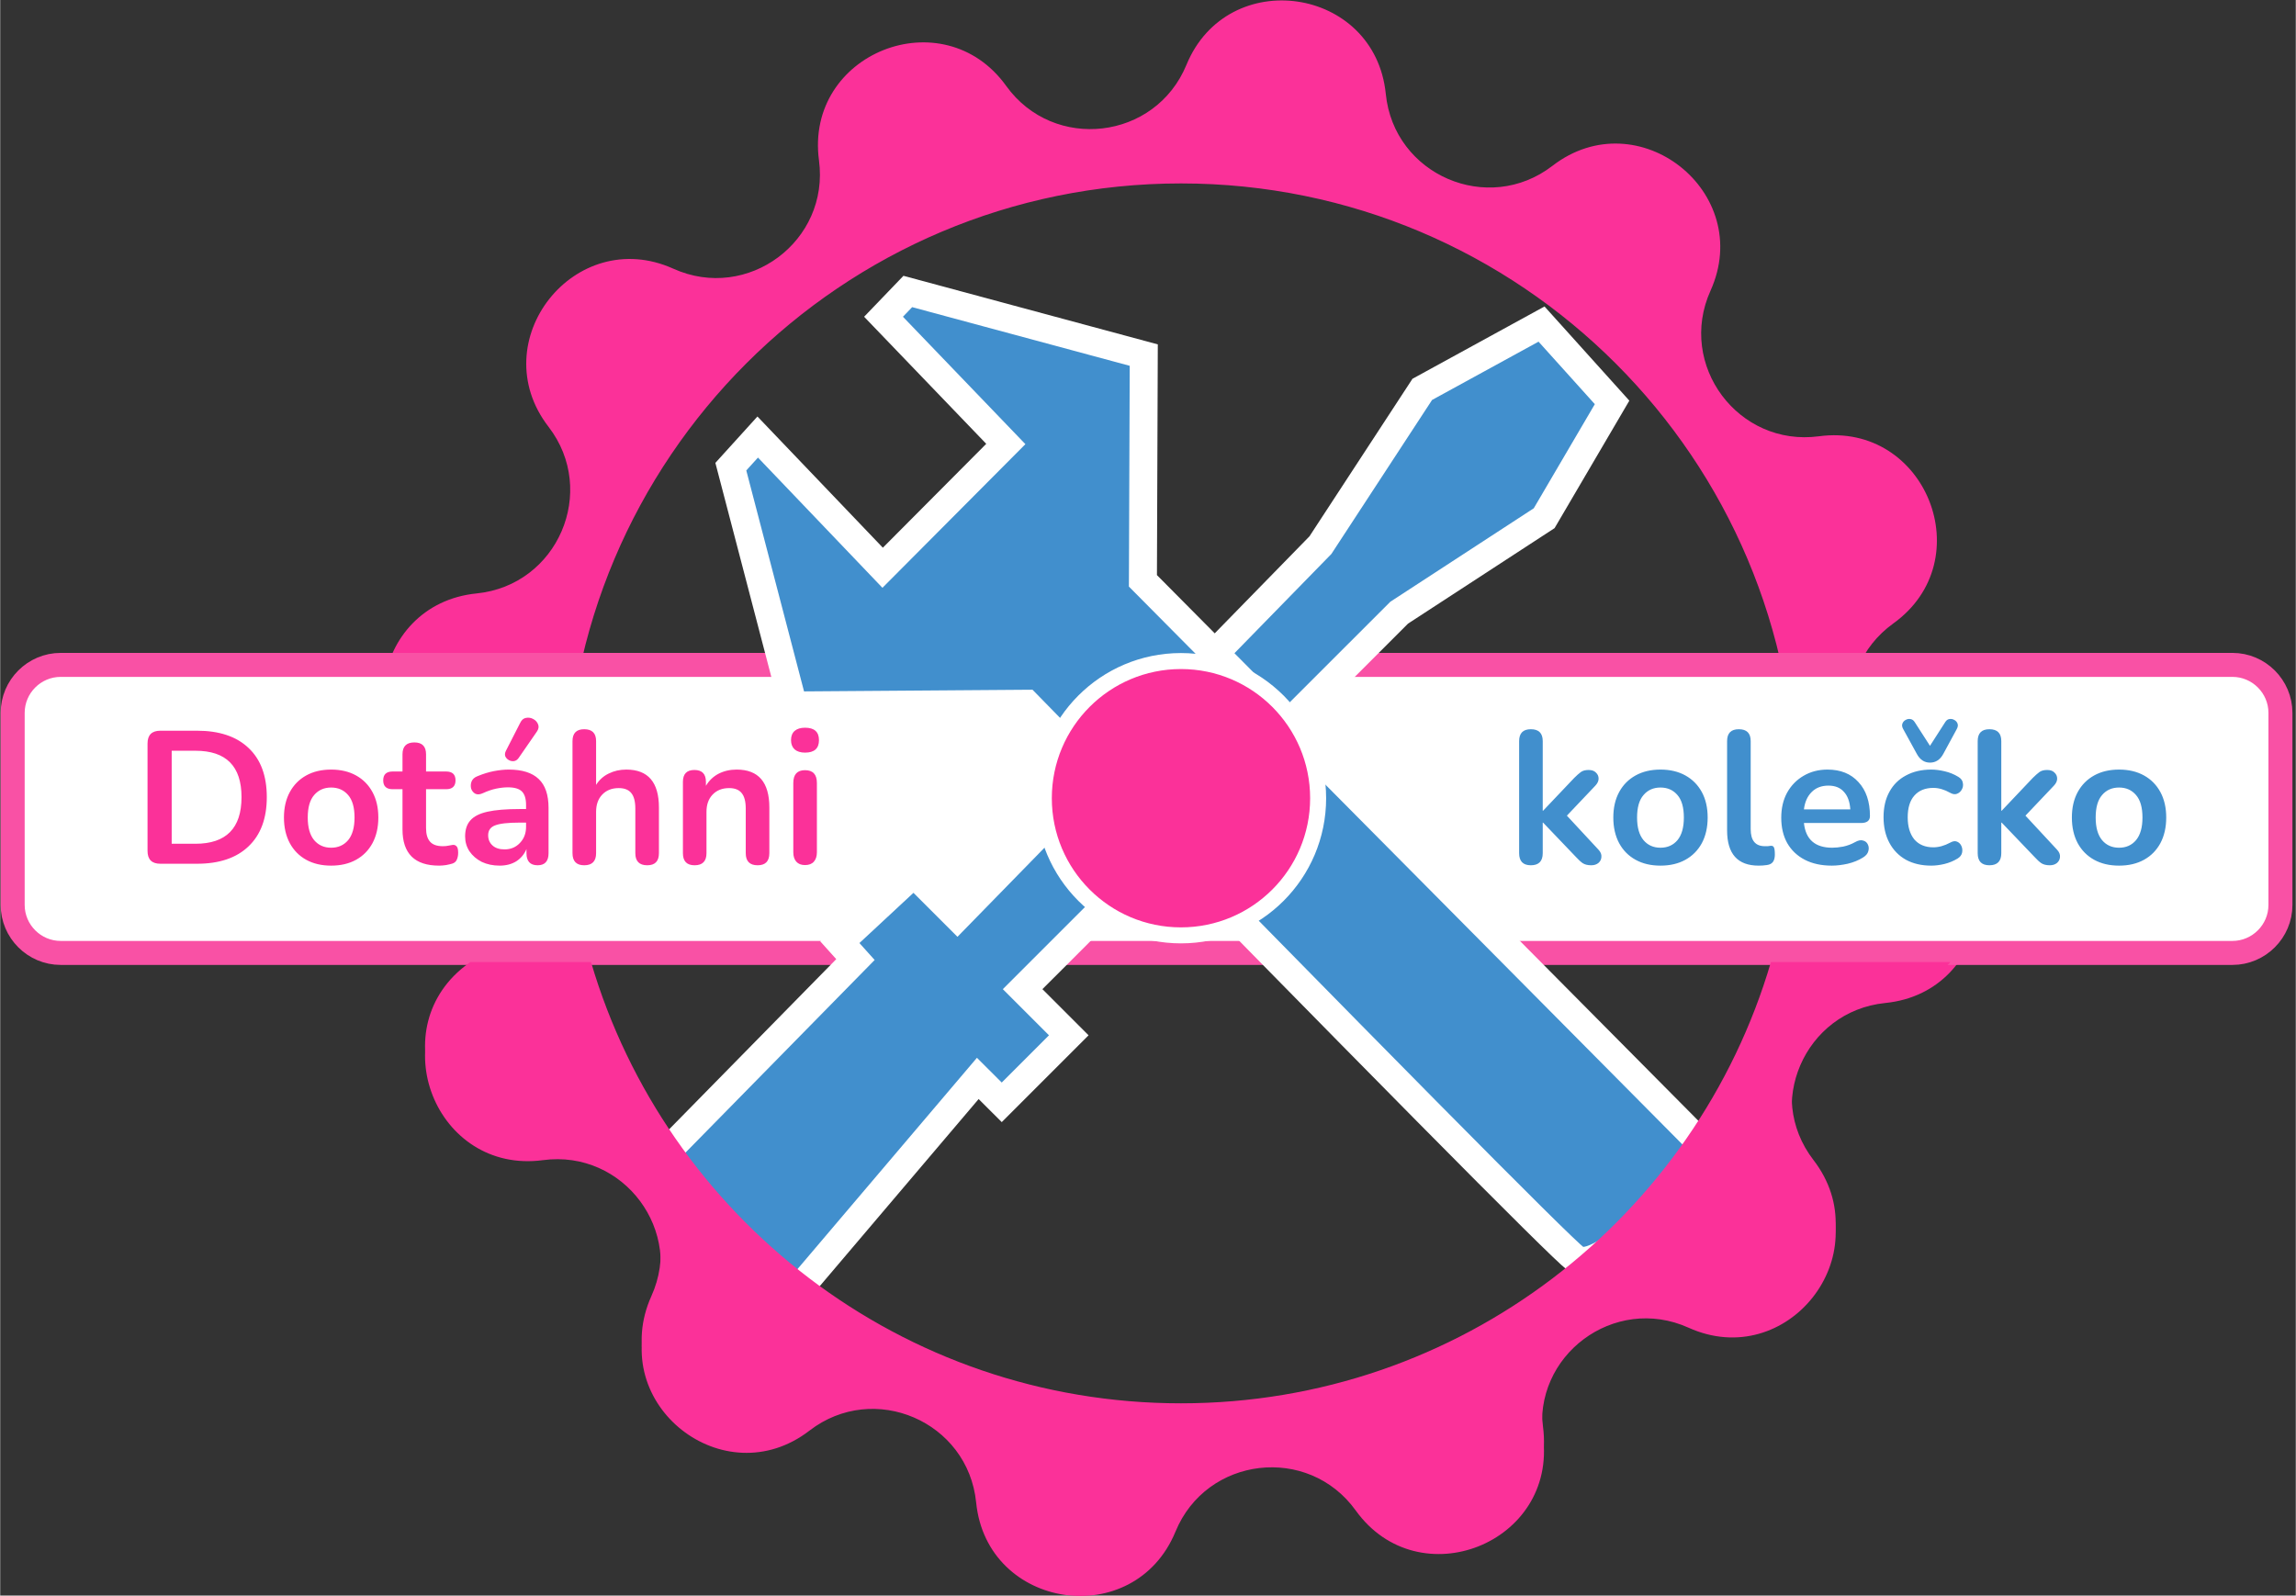
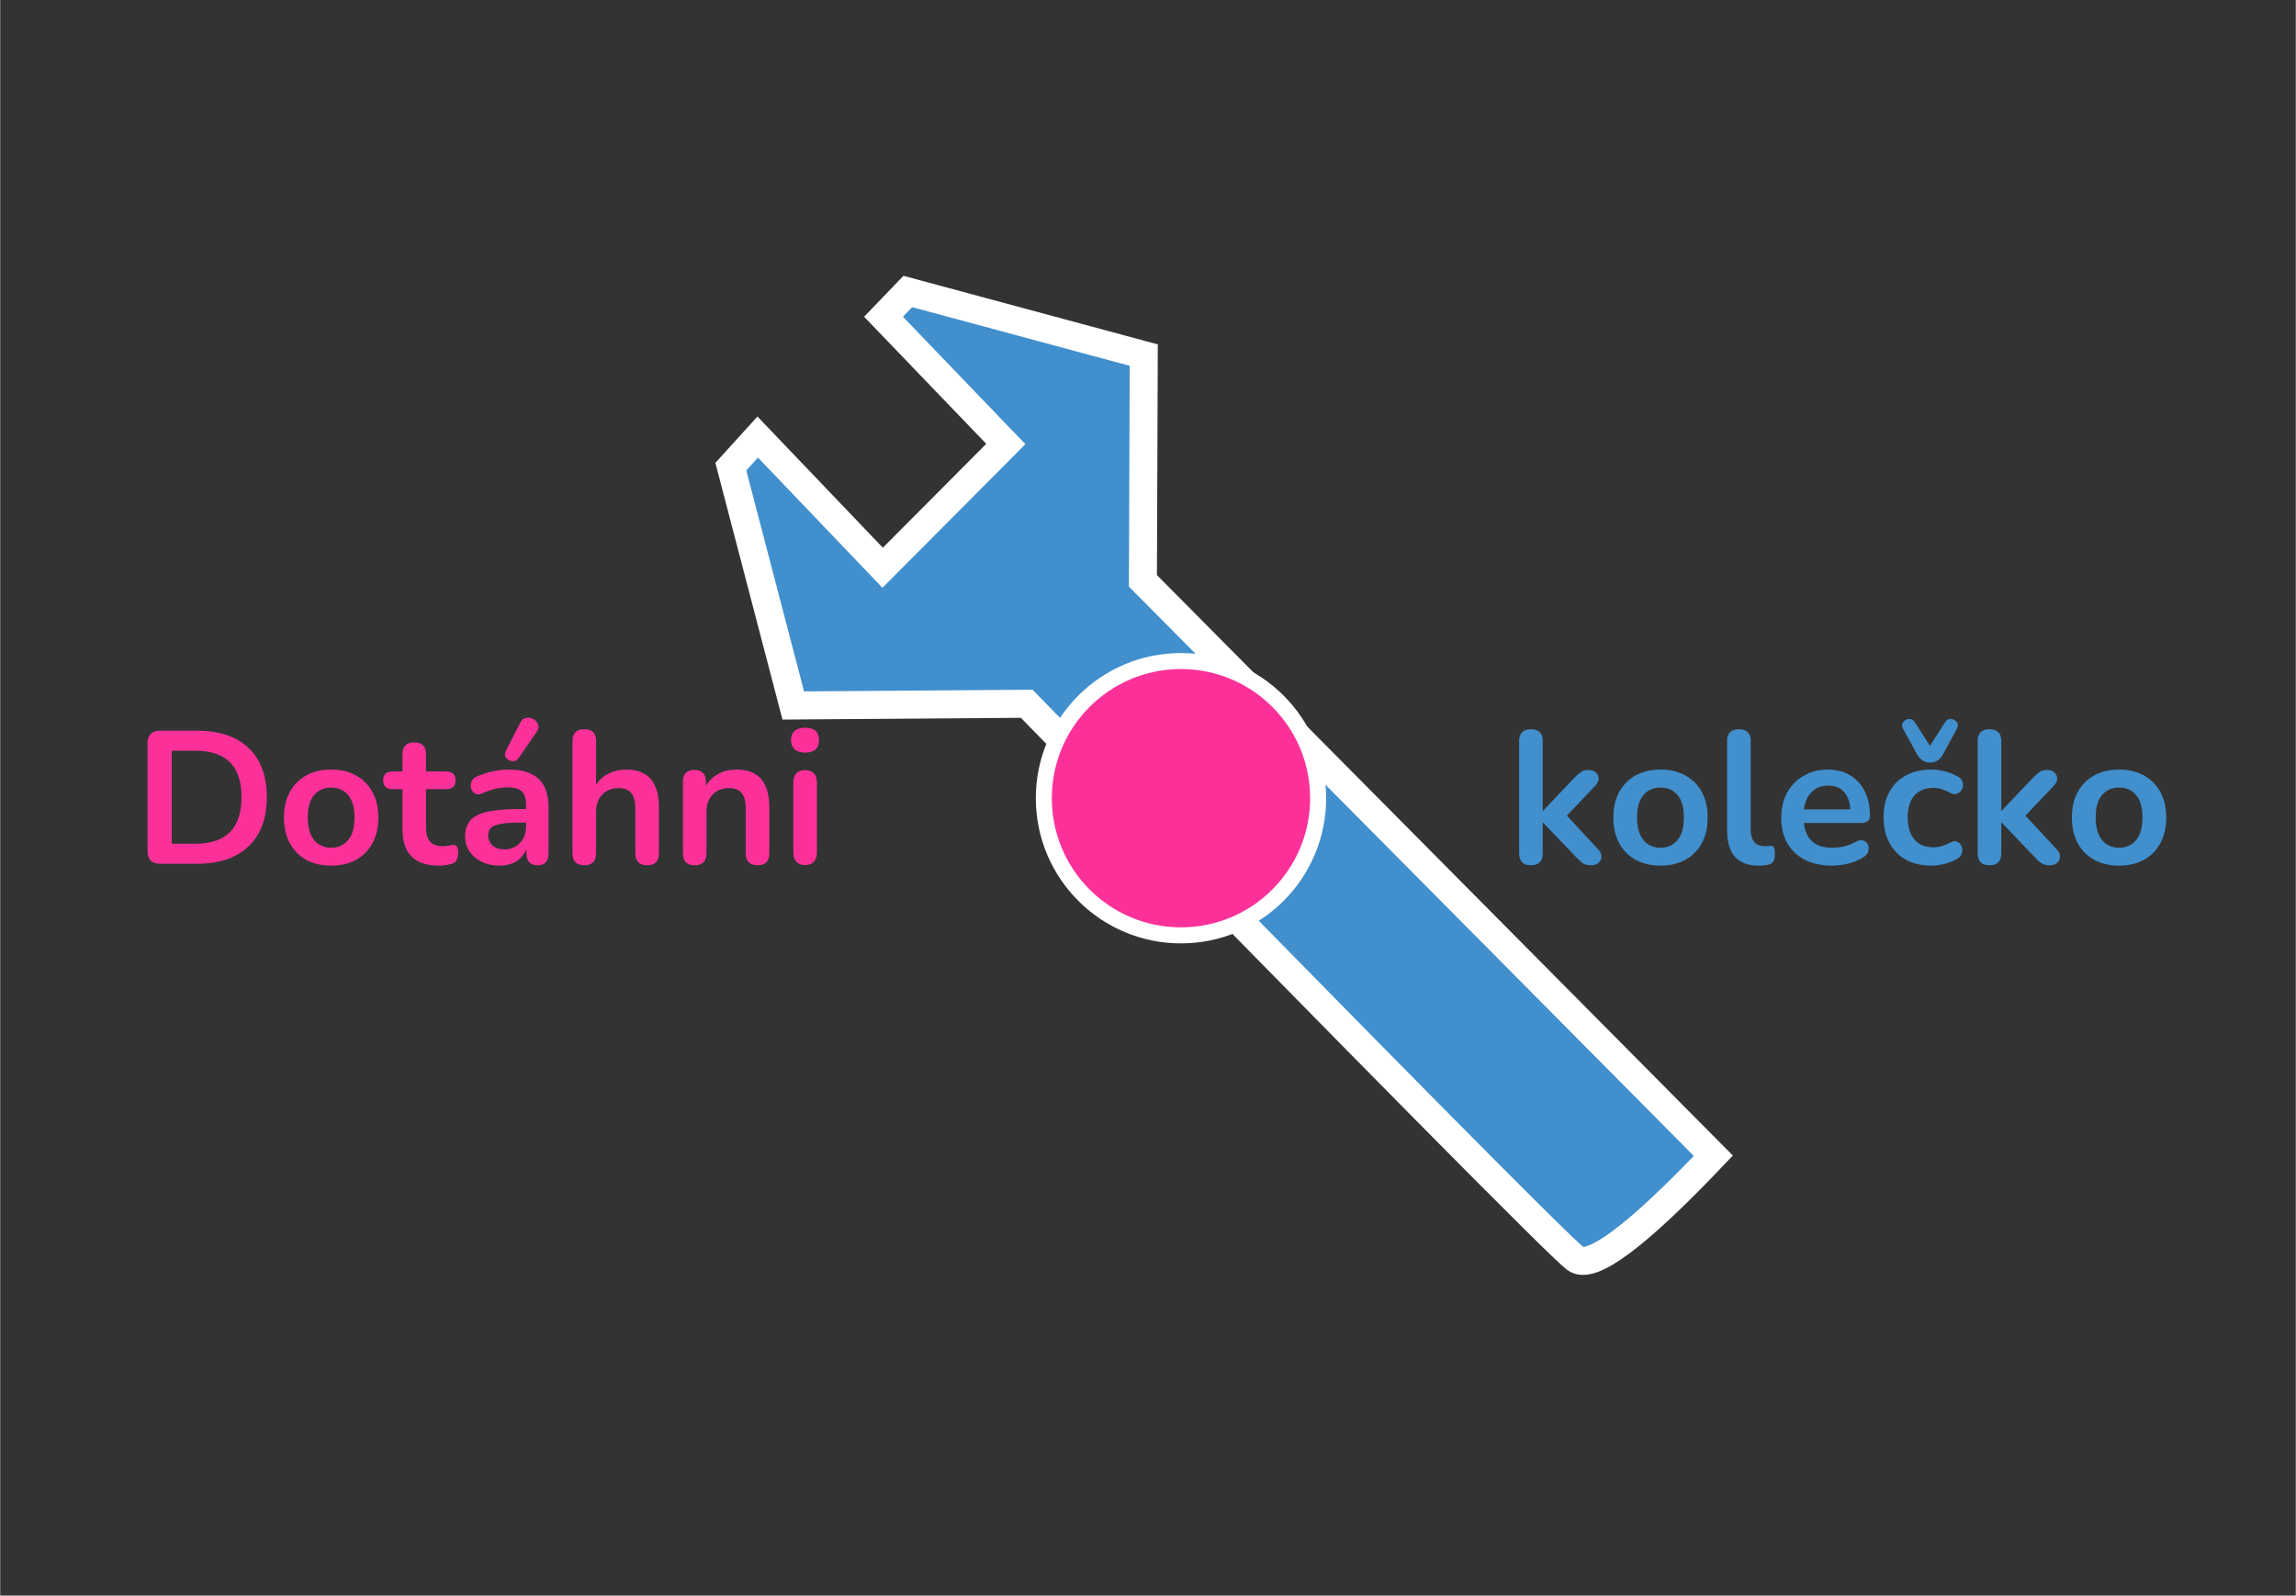
<svg xmlns="http://www.w3.org/2000/svg" version="1.2" baseProfile="tiny-ps" viewBox="0 0 574 399" width="600" height="417">
  <rect x="0" y="0" width="574" height="399" fill="#333333" stroke="none" />
  <title>LOGO_DOTAHNI_KOLECKO-ai</title>
  <style>tspan { white-space:pre }.shp0 { fill: #fb3199 } .shp1 { fill: #ffffff;stroke: #f951a5;stroke-width: 6 } .shp2 { fill: #418fcd;stroke: #ffffff;stroke-width: 7 } .shp3 { fill: #fb3199;stroke: #ffffff;stroke-width: 4 } </style>
  <g>
    <g>
-       <path fill-rule="evenodd" class="shp0" d="M244.03 375.73L244.03 375.73C242 355.46 218.48 345.32 202.35 357.76L202.35 357.76C180.95 374.25 151.73 351.15 162.83 326.52L162.83 326.52C171.21 307.96 155.91 287.42 135.72 290.12L135.72 290.12C108.94 293.71 95.18 259.09 117.12 243.32L117.12 243.32C133.65 231.42 130.67 205.99 111.84 198.23L111.84 198.23C86.85 187.95 92.24 151.09 119.13 148.4L119.13 148.4C139.4 146.36 149.53 122.85 137.1 106.72L137.1 106.72C120.6 85.32 143.7 56.09 168.33 67.2L168.33 67.2C186.9 75.57 207.44 60.28 204.73 40.09L204.73 40.09C201.15 13.31 235.76 -0.45 251.54 21.48L251.54 21.48C263.43 38.02 288.87 35.04 296.62 16.2L296.62 16.2C306.91 -8.78 343.76 -3.39 346.46 23.49C348.49 43.76 372.01 53.9 388.14 41.46L388.14 41.46C409.54 24.97 438.76 48.07 427.65 72.7L427.65 72.7C419.28 91.26 434.58 111.8 454.77 109.1L454.77 109.1C481.55 105.51 495.31 140.13 473.37 155.9L473.37 155.9C456.84 167.8 459.81 193.23 478.65 200.99L478.65 200.99C503.63 211.27 498.24 248.13 471.36 250.82L471.36 250.82C451.09 252.86 440.96 276.37 453.39 292.5L453.39 292.5C469.89 313.9 446.79 343.13 422.16 332.02L422.16 332.02C403.59 323.65 383.05 338.94 385.76 359.13L385.76 359.13C389.34 385.91 354.73 399.67 338.95 377.74L338.95 377.74C327.06 361.2 301.62 364.18 293.87 383.02L293.87 383.02C283.58 408 246.73 402.61 244.03 375.73ZM295.24 353.34C380.15 353.34 448.98 284.52 448.98 199.61C448.98 114.7 380.15 45.87 295.24 45.87C210.34 45.87 141.51 114.7 141.51 199.61C141.51 284.52 210.34 353.34 295.24 353.34Z" />
-       <path class="shp1" d="M558.16 238.3L15.12 238.3C8.52 238.3 3.12 232.9 3.12 226.3L3.12 178.27C3.12 171.67 8.52 166.27 15.12 166.27L558.16 166.27C564.76 166.27 570.16 171.67 570.16 178.27L570.16 226.3C570.16 232.9 564.76 238.3 558.16 238.3Z" />
      <path fill="#fb3199" aria-label="Dotáhni" d="M49.2 216L40.05 216Q36.84 216 36.84 212.79L36.84 185.94Q36.84 182.73 40.05 182.73L49.2 182.73Q57.55 182.73 62.08 187.03Q66.66 191.32 66.66 199.34Q66.66 207.32 62.08 211.66Q57.55 216 49.2 216ZM42.88 187.74L42.88 211L48.82 211Q60.34 211 60.34 199.34Q60.34 187.74 48.82 187.74L42.88 187.74ZM82.75 216.47Q79.16 216.47 76.52 215.01Q73.88 213.55 72.42 210.86Q70.95 208.12 70.95 204.44Q70.95 200.76 72.42 198.07Q73.88 195.38 76.52 193.92Q79.16 192.45 82.75 192.45Q86.34 192.45 88.98 193.92Q91.62 195.38 93.08 198.07Q94.55 200.76 94.55 204.44Q94.55 208.12 93.08 210.86Q91.62 213.55 88.98 215.01Q86.34 216.47 82.75 216.47ZM82.75 211.99Q85.39 211.99 87 210.1Q88.6 208.17 88.6 204.44Q88.6 200.66 87 198.82Q85.39 196.94 82.75 196.94Q80.11 196.94 78.5 198.82Q76.9 200.66 76.9 204.44Q76.9 208.17 78.5 210.1Q80.11 211.99 82.75 211.99ZM109.74 216.47Q100.59 216.47 100.59 207.41L100.59 197.36L98.13 197.36Q95.77 197.36 95.77 195.14Q95.77 192.93 98.13 192.93L100.59 192.93L100.59 188.63Q100.59 185.66 103.56 185.66Q106.48 185.66 106.48 188.63L106.48 192.93L111.49 192.93Q113.85 192.93 113.85 195.14Q113.85 197.36 111.49 197.36L106.48 197.36L106.48 207.08Q106.48 209.35 107.48 210.48Q108.47 211.61 110.68 211.61Q111.49 211.61 112.1 211.47Q112.71 211.33 113.18 211.28Q113.75 211.23 114.13 211.66Q114.51 212.04 114.51 213.26Q114.51 214.21 114.18 214.96Q113.89 215.67 113.09 215.95Q112.48 216.14 111.49 216.33Q110.5 216.47 109.74 216.47ZM124.89 216.47Q122.39 216.47 120.4 215.53Q118.47 214.54 117.34 212.89Q116.25 211.23 116.25 209.16Q116.25 206.61 117.57 205.15Q118.89 203.64 121.87 202.98Q124.84 202.32 129.84 202.32L131.49 202.32L131.49 201.32Q131.49 198.97 130.46 197.93Q129.42 196.89 126.96 196.89Q125.6 196.89 123.99 197.22Q122.43 197.55 120.69 198.35Q119.56 198.87 118.8 198.49Q118.05 198.07 117.76 197.22Q117.53 196.32 117.86 195.43Q118.23 194.53 119.32 194.11Q121.49 193.21 123.47 192.83Q125.5 192.45 127.15 192.45Q132.2 192.45 134.65 194.81Q137.11 197.13 137.11 202.03L137.11 213.36Q137.11 216.38 134.37 216.38Q131.59 216.38 131.59 213.36L131.59 212.32Q130.79 214.25 129.04 215.39Q127.29 216.47 124.89 216.47ZM126.11 212.41Q128.43 212.41 129.94 210.81Q131.49 209.21 131.49 206.75L131.49 205.71L129.89 205.71Q125.45 205.71 123.71 206.42Q122.01 207.08 122.01 208.87Q122.01 210.43 123.09 211.42Q124.18 212.41 126.11 212.41ZM134.18 182.97L129.61 189.58Q129.13 190.24 128.47 190.33Q127.81 190.42 127.2 190.09Q126.59 189.76 126.3 189.15Q126.07 188.54 126.44 187.78L130.03 180.75Q130.55 179.67 131.49 179.52Q132.44 179.34 133.29 179.81Q134.18 180.28 134.51 181.18Q134.84 182.03 134.18 182.97ZM146.03 216.38Q143.1 216.38 143.1 213.36L143.1 185.33Q143.1 182.36 146.03 182.36Q149 182.36 149 185.33L149 196.28Q150.18 194.39 152.16 193.44Q154.14 192.45 156.55 192.45Q164.71 192.45 164.71 201.94L164.71 213.36Q164.71 216.38 161.79 216.38Q158.81 216.38 158.81 213.36L158.81 202.22Q158.81 199.53 157.78 198.3Q156.79 197.08 154.66 197.08Q152.07 197.08 150.51 198.73Q149 200.33 149 203.02L149 213.36Q149 216.38 146.03 216.38ZM173.63 216.38Q170.71 216.38 170.71 213.36L170.71 195.52Q170.71 192.55 173.58 192.55Q176.46 192.55 176.46 195.52L176.46 196.51Q177.64 194.53 179.62 193.49Q181.65 192.45 184.15 192.45Q192.32 192.45 192.32 201.94L192.32 213.36Q192.32 216.38 189.39 216.38Q186.42 216.38 186.42 213.36L186.42 202.22Q186.42 199.53 185.38 198.3Q184.39 197.08 182.27 197.08Q179.67 197.08 178.11 198.73Q176.6 200.33 176.6 203.02L176.6 213.36Q176.6 216.38 173.63 216.38ZM201.24 188.21Q199.58 188.21 198.64 187.4Q197.74 186.56 197.74 185.09Q197.74 183.58 198.64 182.78Q199.58 181.98 201.24 181.98Q204.73 181.98 204.73 185.09Q204.73 188.21 201.24 188.21ZM201.24 216.33Q199.82 216.33 199.06 215.48Q198.31 214.63 198.31 213.12L198.31 195.8Q198.31 192.6 201.24 192.6Q204.21 192.6 204.21 195.8L204.21 213.12Q204.21 214.63 203.45 215.48Q202.7 216.33 201.24 216.33Z" />
      <path fill="#418fcd" aria-label="kolečko" d="M382.73 216.38Q379.8 216.38 379.8 213.36L379.8 185.33Q379.8 182.36 382.73 182.36Q385.7 182.36 385.7 185.33L385.7 202.74L385.79 202.74L393.58 194.53Q394.52 193.59 395.23 193.07Q395.94 192.55 397.17 192.55Q398.39 192.55 399.01 193.21Q399.67 193.82 399.67 194.72Q399.67 195.62 398.82 196.51L391.74 203.97L399.62 212.46Q400.47 213.36 400.37 214.3Q400.33 215.2 399.62 215.81Q398.91 216.38 397.83 216.38Q396.5 216.38 395.7 215.86Q394.95 215.34 394 214.3L385.79 205.71L385.7 205.71L385.7 213.36Q385.7 216.38 382.73 216.38ZM415.14 216.47Q411.56 216.47 408.92 215.01Q406.27 213.55 404.81 210.86Q403.35 208.12 403.35 204.44Q403.35 200.76 404.81 198.07Q406.27 195.38 408.92 193.92Q411.56 192.45 415.14 192.45Q418.73 192.45 421.37 193.92Q424.01 195.38 425.48 198.07Q426.94 200.76 426.94 204.44Q426.94 208.12 425.48 210.86Q424.01 213.55 421.37 215.01Q418.73 216.47 415.14 216.47ZM415.14 211.99Q417.79 211.99 419.39 210.1Q420.99 208.17 420.99 204.44Q420.99 200.66 419.39 198.82Q417.79 196.94 415.14 196.94Q412.5 196.94 410.9 198.82Q409.29 200.66 409.29 204.44Q409.29 208.17 410.9 210.1Q412.5 211.99 415.14 211.99ZM439.68 216.47Q431.8 216.47 431.8 207.65L431.8 185.33Q431.8 182.36 434.73 182.36Q437.7 182.36 437.7 185.33L437.7 207.36Q437.7 211.61 441.24 211.61Q441.62 211.61 441.95 211.61Q442.28 211.56 442.61 211.52Q443.27 211.42 443.5 211.89Q443.74 212.32 443.74 213.69Q443.74 214.87 443.27 215.53Q442.8 216.19 441.71 216.33Q440.72 216.47 439.68 216.47ZM457.99 216.47Q454.07 216.47 451.24 215.01Q448.41 213.55 446.85 210.86Q445.34 208.17 445.34 204.49Q445.34 200.9 446.81 198.21Q448.32 195.52 450.91 194.01Q453.55 192.45 456.9 192.45Q461.81 192.45 464.64 195.57Q467.52 198.68 467.52 204.06Q467.52 205.81 465.26 205.81L451.01 205.81Q451.67 211.99 458.08 211.99Q459.31 211.99 460.82 211.71Q462.38 211.38 463.75 210.62Q464.97 209.91 465.82 210.2Q466.67 210.43 467 211.19Q467.38 211.94 467.1 212.89Q466.86 213.78 465.78 214.44Q464.12 215.48 461.95 216Q459.83 216.47 457.99 216.47ZM457.14 196.46Q454.54 196.46 452.94 198.07Q451.34 199.67 451.01 202.41L462.61 202.41Q462.42 199.53 461.01 198.02Q459.64 196.46 457.14 196.46ZM482.86 216.47Q479.22 216.47 476.53 215.01Q473.84 213.5 472.38 210.76Q470.92 208.03 470.92 204.34Q470.92 200.66 472.38 198.02Q473.84 195.33 476.53 193.92Q479.22 192.45 482.86 192.45Q484.41 192.45 486.21 192.88Q488.05 193.3 489.65 194.29Q490.6 194.86 490.74 195.76Q490.93 196.65 490.5 197.41Q490.12 198.16 489.32 198.49Q488.57 198.82 487.58 198.26Q485.4 197.03 483.38 197.03Q480.31 197.03 478.61 198.97Q476.96 200.85 476.96 204.39Q476.96 207.88 478.61 209.91Q480.31 211.89 483.38 211.89Q485.4 211.89 487.58 210.72Q488.57 210.15 489.32 210.48Q490.08 210.81 490.41 211.61Q490.74 212.37 490.55 213.26Q490.36 214.11 489.46 214.68Q487.91 215.62 486.16 216.05Q484.41 216.47 482.86 216.47ZM482.53 190.71Q480.4 190.71 479.22 188.49L475.83 182.31Q475.4 181.55 475.64 180.94Q475.87 180.33 476.44 180.04Q477.01 179.71 477.62 179.81Q478.28 179.9 478.7 180.56L482.53 186.51L486.35 180.56Q486.77 179.9 487.39 179.81Q488.05 179.71 488.61 180.04Q489.18 180.33 489.42 180.94Q489.65 181.55 489.23 182.31L485.88 188.49Q484.7 190.71 482.53 190.71ZM497.39 216.38Q494.46 216.38 494.46 213.36L494.46 185.33Q494.46 182.36 497.39 182.36Q500.36 182.36 500.36 185.33L500.36 202.74L500.46 202.74L508.24 194.53Q509.19 193.59 509.89 193.07Q510.6 192.55 511.83 192.55Q513.06 192.55 513.67 193.21Q514.33 193.82 514.33 194.72Q514.33 195.62 513.48 196.51L506.4 203.97L514.28 212.46Q515.13 213.36 515.04 214.3Q514.99 215.2 514.28 215.81Q513.58 216.38 512.49 216.38Q511.17 216.38 510.37 215.86Q509.61 215.34 508.67 214.3L500.46 205.71L500.36 205.71L500.36 213.36Q500.36 216.38 497.39 216.38ZM529.81 216.47Q526.22 216.47 523.58 215.01Q520.94 213.55 519.47 210.86Q518.01 208.12 518.01 204.44Q518.01 200.76 519.47 198.07Q520.94 195.38 523.58 193.92Q526.22 192.45 529.81 192.45Q533.39 192.45 536.04 193.92Q538.68 195.38 540.14 198.07Q541.6 200.76 541.6 204.44Q541.6 208.12 540.14 210.86Q538.68 213.55 536.04 215.01Q533.39 216.47 529.81 216.47ZM529.81 211.99Q532.45 211.99 534.05 210.1Q535.66 208.17 535.66 204.44Q535.66 200.66 534.05 198.82Q532.45 196.94 529.81 196.94Q527.16 196.94 525.56 198.82Q523.96 200.66 523.96 204.44Q523.96 208.17 525.56 210.1Q527.16 211.99 529.81 211.99Z" />
      <g>
-         <path class="shp2" d="M197.21 325.3L244.44 269.68L250.43 275.66L267.19 258.9L255.65 247.36L349.81 153.21L386.06 129.59L403.04 100.63L385.4 81.04L355.58 97.37L330.11 136.33L239.33 229.29L228.44 218.41L209.94 235.61L213.85 239.96L163.76 290.97L197.21 325.3Z" />
        <path class="shp2" d="M220.87 79.21L226.94 72.89L285.94 88.8L285.73 145.25L428.36 289.02C409.3 309.09 397.82 317.67 393.91 314.77C390.01 311.86 344.26 265.6 256.66 175.99L198.3 176.42L182.69 116.7L189.41 109.29L220.65 141.98L251.45 111.03L220.87 79.21Z" />
      </g>
      <path class="shp3" d="M260.95 199.61C260.95 218.55 276.3 233.91 295.24 233.91C314.19 233.91 329.54 218.55 329.54 199.61C329.54 180.67 314.19 165.31 295.24 165.31C276.3 165.31 260.95 180.67 260.95 199.61Z" />
-       <path class="shp0" d="M442.76 240.58C424.03 304.36 365.08 350.93 295.24 350.93C225.41 350.93 166.46 304.36 147.73 240.58L117.52 240.58C117.39 240.68 117.26 240.79 117.12 240.9L117.12 240.9C95.18 256.67 108.94 291.29 135.72 287.7L135.72 287.7C155.91 285 171.21 305.54 162.83 324.1L162.83 324.1C151.73 348.73 180.95 371.83 202.35 355.34L202.35 355.34C218.48 342.9 242 353.04 244.03 373.31L244.03 373.31C246.73 400.19 283.58 405.58 293.87 380.6L293.87 380.6C301.62 361.76 327.06 358.78 338.95 375.32L338.95 375.32C354.73 397.25 389.34 383.49 385.76 356.71L385.76 356.71C383.05 336.52 403.59 321.23 422.16 329.6C446.79 340.71 469.89 311.48 453.39 290.08L453.39 290.08C440.96 273.95 451.09 250.44 471.36 248.4L471.36 248.4C478.27 247.71 483.74 244.75 487.66 240.58L442.76 240.58Z" />
    </g>
    <g>
      <g />
    </g>
  </g>
</svg>